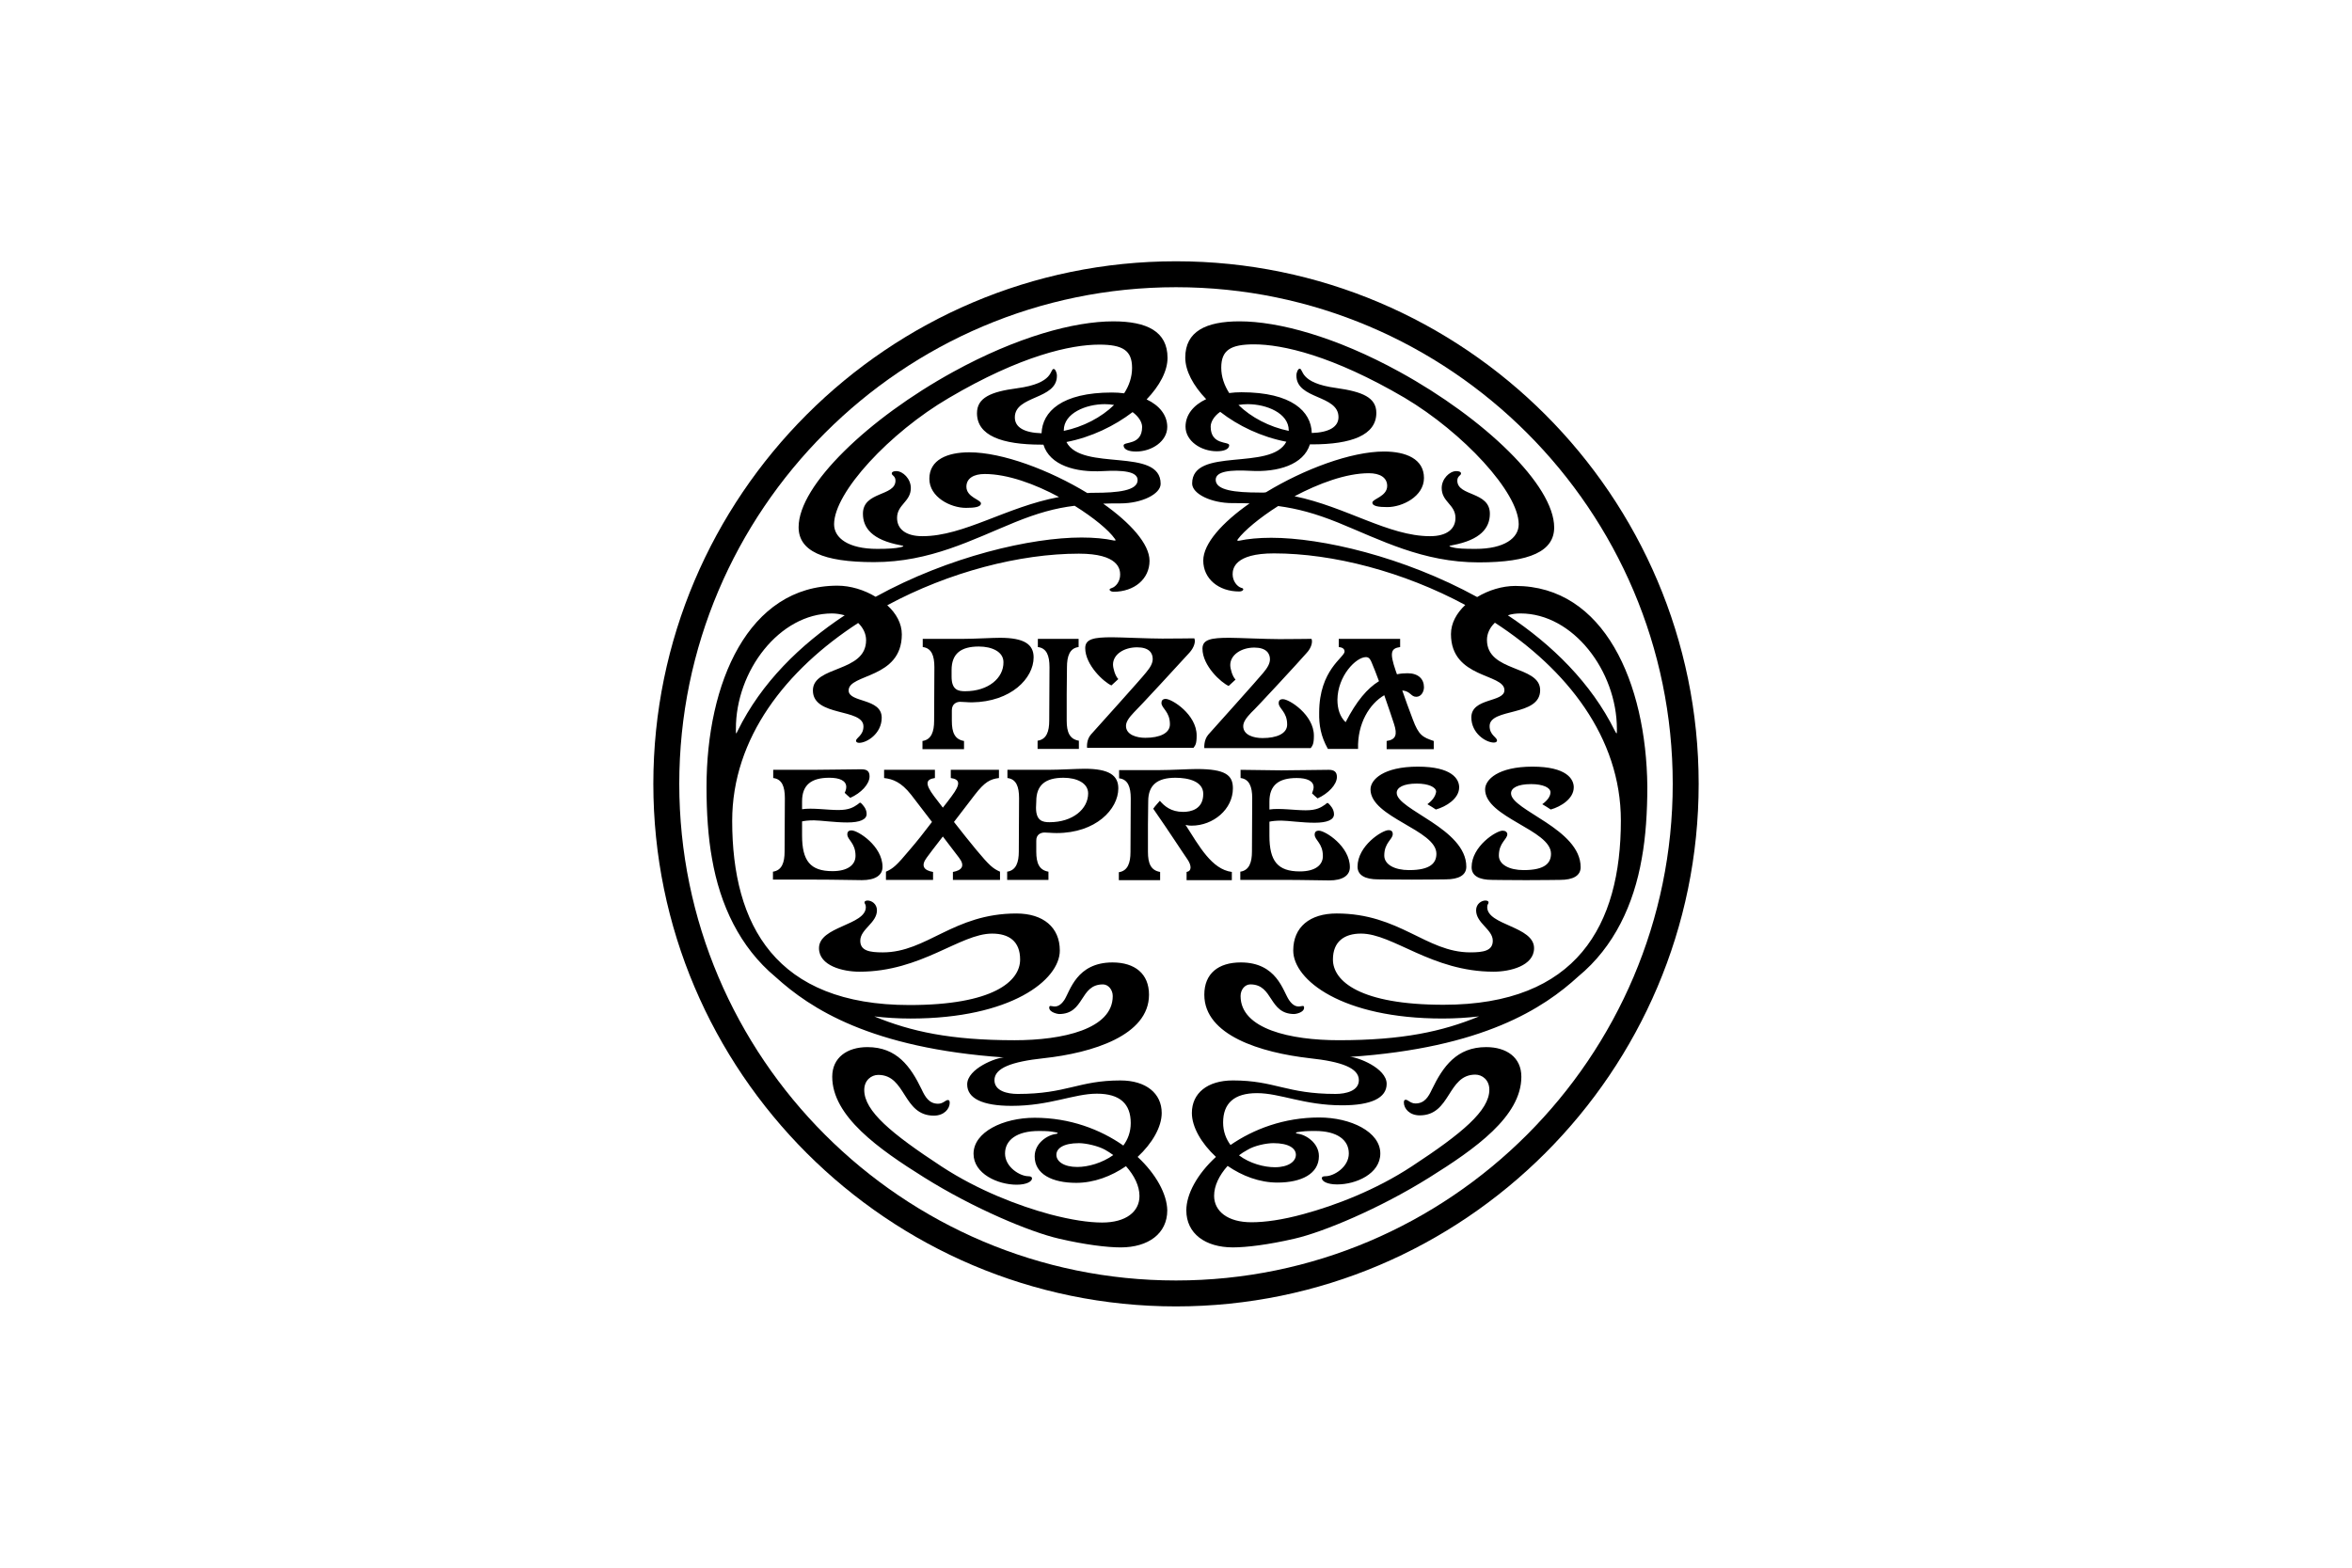
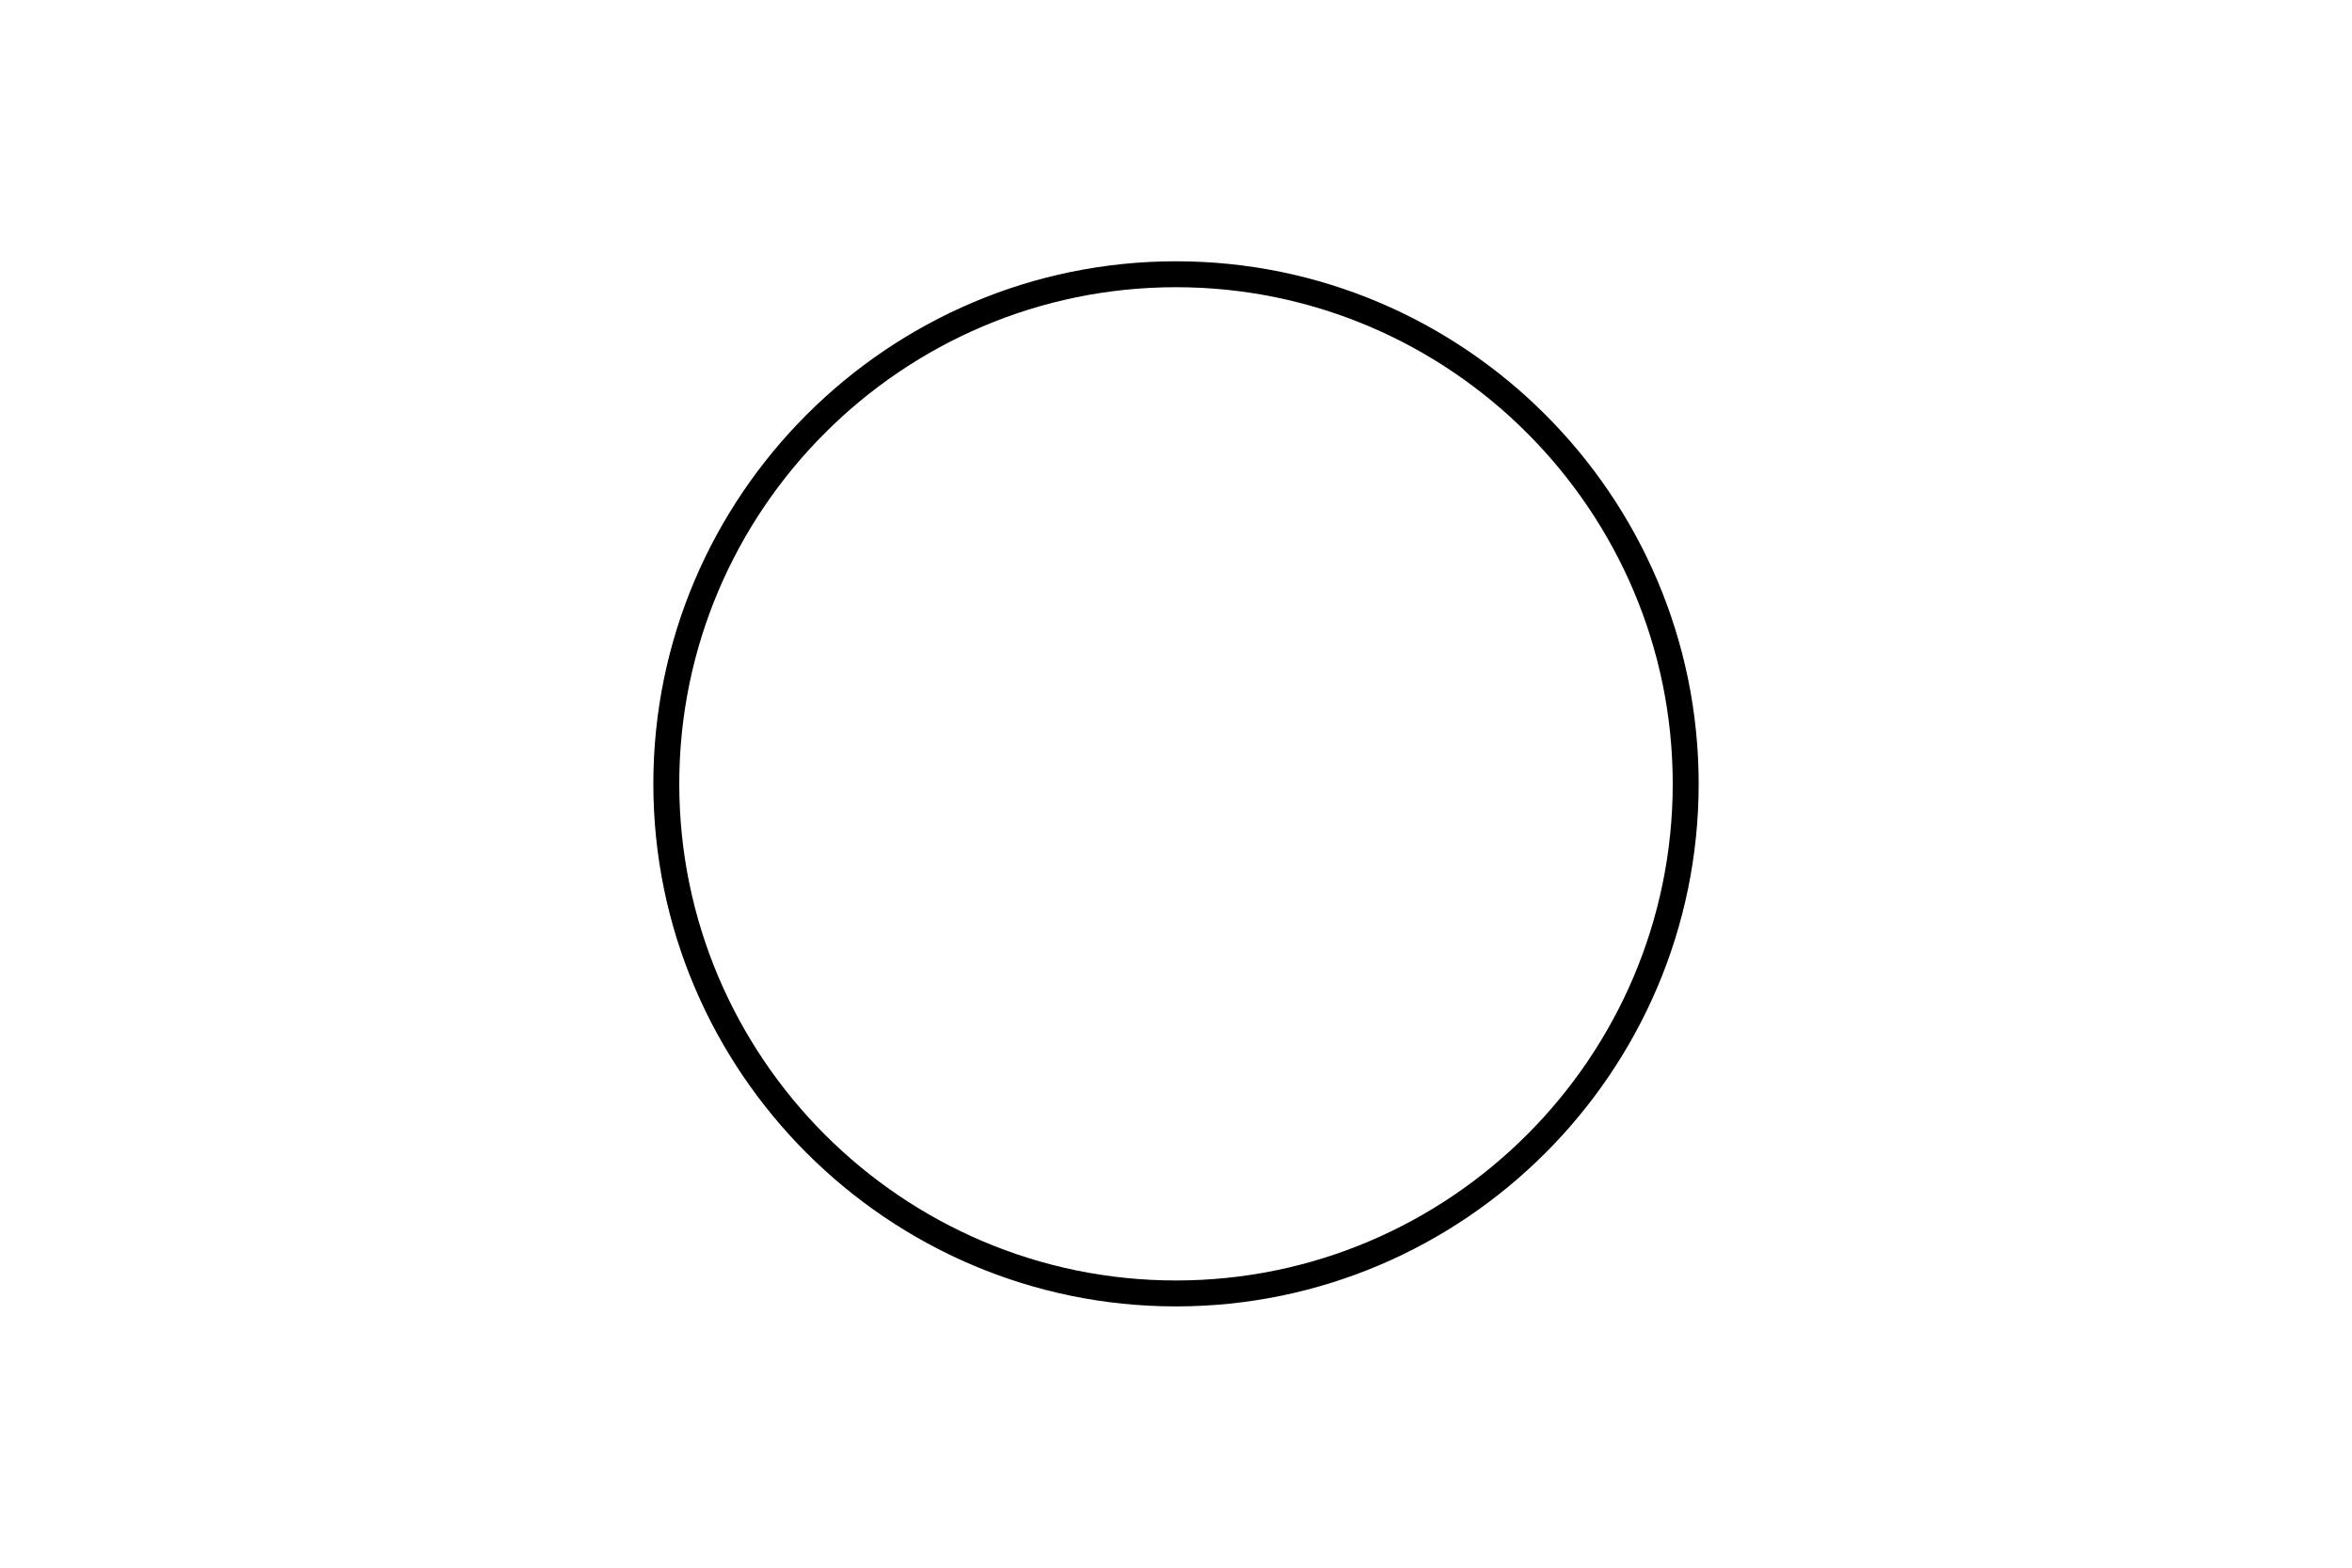
<svg xmlns="http://www.w3.org/2000/svg" width="1200" height="800" viewBox="-59.25 -98.75 513.5 592.5">
  <path d="M197.5 385.2C94.1 385.2 9.8 300.9 9.8 197.5 9.8 94.1 94.1 9.8 197.5 9.8c103.4 0 187.7 84.3 187.7 187.7 0 103.4-84.3 187.7-187.7 187.7m0-385.2C88.7 0 0 88.7 0 197.5S88.7 395 197.5 395 395 306.3 395 197.5 306.3 0 197.5 0" />
-   <path d="M152.3 337.7c0-2.4 2.6-4.4 8.5-4.4 2.6 0 7.2 1 9.9 2.5 1.1.6 2.1 1.3 3.1 2-4.2 3-9.5 4.5-13.6 4.5-5.1 0-7.9-2.1-7.9-4.6M67.5 133.1c1.7 0 3.3.3 4.8.7-16.8 11.1-31.5 25.5-40.4 43.6-.7 1.5-.7 1.4-.7-.6-.1-22 16.5-43.7 36.3-43.7m34.2-29.2c-6.3 0-9.6-2.7-9.6-6.9 0-5.1 5.2-6.1 5.2-11.3 0-3.5-3-6.4-5.5-6.4-1 0-1.7.3-1.7.9 0 .8 1.4.9 1.4 2.7 0 6-12.3 4-12.3 12.5 0 5.4 3.5 9.9 14.1 11.9 1.8.3 1.3.5 0 .8-1.8.4-4.5.6-8.7.6-10.9 0-16.3-4.1-16.3-9.3 0-12.1 21.1-34.7 43.3-47.7 27.3-16.1 46.2-20.2 56.9-20.2 8.9 0 12.4 2.2 12.4 8.8 0 3.4-1.1 6.7-3 9.6-1.5-.2-3-.3-4.6-.3-19.1 0-26.3 7.3-26.6 15.4-6.5-.2-10.1-2.2-10.1-6 0-8.4 15.9-6.6 15.9-15.7 0-1.4-.7-2.6-1.2-2.6-1.6 0 .4 5.4-13.9 7.3-9.9 1.3-15.1 3.6-15.1 9.4 0 8.5 9.4 11.9 24.3 11.9h.8c2.4 7.8 12.1 10.6 22.5 10 7.5-.4 13.1.1 13.1 3.4 0 4-7.5 4.8-16.4 4.8-.9 0-1.7 0-2.6.1-14.3-8.7-32.1-15.4-44.6-15.4-8.3 0-15.1 2.8-15.1 10 0 7 8.1 11 13.8 11 3.2 0 5.7-.3 5.7-1.7s-5.5-2.3-5.5-6.3c0-3.2 2.8-4.8 6.9-4.8 8.7 0 19 3.8 28.1 8.7-19.9 3.7-35.9 14.8-51.6 14.8m53.4-39.8v-.2c0-6.5 8.4-9.9 15.5-9.9 1.2 0 2.4.1 3.5.3-4.8 4.7-11.7 8.3-19 9.8M183 338.5c5.5-5.1 9.1-11.3 9.1-16.6 0-7.4-5.9-12.3-15.6-12.3-15.9 0-20.2 5.1-38.8 5.1-3.9 0-8.8-1.1-8.8-5.2 0-4.6 6.5-7 18.6-8.3 18.4-2 39.8-8.6 39.8-24 0-7.9-5.3-12.2-13.8-12.2-13.6 0-16 10.8-18.2 14.2-3.1 4.6-5.7.9-5.7 2.9 0 1.8 3.3 2.4 3.7 2.4 9.8 0 7.7-11.2 16.6-11.2 2 0 3.7 2 3.7 4.4 0 12.5-18.9 16.7-37.1 16.7-24.2 0-39.2-3.3-53-9 4.3.5 8.9.8 13.7.8 38 0 56.4-14.6 56.4-25.7 0-8.8-6.3-14-16.4-14-23.8 0-33.8 14.7-50.5 14.7-5 0-8.5-.6-8.5-4.4 0-4.4 6.3-6.7 6.3-11.5 0-2.5-2.1-3.7-3.5-3.7-.6 0-1.2.2-1.2.7 0 .6.5.6.5 1.8 0 6.9-17.7 7.2-17.7 15.5 0 6.7 9.1 8.9 15.3 8.9 23.4 0 38-14.4 50.1-14.4 6.4 0 10.6 2.9 10.6 9.8 0 8.3-10.3 17.2-41.8 17.2-50.5 0-67-30.1-67-69.6 0-31.5 20.5-57.2 47.6-74.8 1.9 1.8 3 4.1 3 6.5 0 12.4-20.1 9.5-20.1 19 0 10.1 19.1 6.6 19.1 13.6 0 3.4-2.8 4.3-2.8 5.4 0 .6.6.8 1.2.8 2.9 0 8.5-3.5 8.5-9.5 0-7.5-12.5-5.6-12.5-10.3 0-6.4 20.1-4.3 20.1-21.2 0-4.1-2.1-7.9-5.5-11 23.4-12.6 50.1-19.5 72.4-19.5 14.9 0 15.6 5.8 15.6 7.9 0 2.6-1.6 4.6-3.2 5.1-.4.1-.7.3-.8.5-.1.4.6.9 1.5.9 7.8 0 13.6-4.8 13.6-11.7 0-6.4-7.3-14.4-17.5-21.6 2.1-.1 4.2-.1 6.5-.1 8 0 15.2-3.5 15.2-7.4 0-14-29.8-4.5-35.6-15.8 9.4-1.8 18.2-6.1 25-11.3 2.3 1.7 3.6 3.8 3.6 5.6 0 7.1-7 5.4-7 7 0 1.5 1.9 2.3 4.7 2.3 6 0 11.8-3.9 11.8-9.3 0-4.4-2.9-8.1-7.8-10.4 4.9-5.1 7.9-10.7 7.9-15.7 0-10-7.8-13.8-20.5-13.8-14.7 0-36.3 5.8-60.5 19.1-16 8.8-30.6 19.5-41.2 30-10.6 10.5-17.2 20.7-17.2 28.7 0 8.9 9 13.2 28.5 13.2 21.2 0 37.1-8.5 53.3-15.1 8.4-3.4 15.1-5.3 22.5-6.2 7.2 4.5 12.9 9.2 15.2 12.5.4.5.4.8-.5.6-3.2-.7-7.3-1.1-12.1-1.1-19 0-50 7.1-77.8 22.4-4.3-2.6-9.5-4.2-14.4-4.2-33.7 0-49.5 36.7-49.5 76.1 0 9.6.6 19 2.1 27.2 3 17.2 10.4 33.3 24 44.6 13.1 11.9 35.9 26.9 86.3 30.4-2.8 0-13.9 4.2-13.9 10.2 0 5.3 5.8 8.1 16.8 8.1 14.4 0 23.5-4.6 32.2-4.6 8.8 0 12.8 3.9 12.8 11.1 0 3.4-1.1 6.2-2.8 8.5-8.7-6.1-20.2-10.5-33.5-10.5-11.9 0-23.1 5.4-23.1 13.6 0 7.6 9.2 11.7 16.3 11.7 3.7 0 5.8-1.2 5.8-2.4 0-.5-.5-.8-1.4-.8-3.1 0-8.8-3.4-8.8-8.6 0-5.1 4.5-8.5 12.7-8.5 3.4 0 4.4.1 6.5.5.9.1.9.5.1.6-3.3.4-8.1 3.5-8.1 8.5 0 6.7 6.6 10 15.7 10 6.7 0 13.3-2.5 18.8-6.3 3.2 3.6 5.1 7.5 5.1 11.3 0 5.9-5.1 10-14.1 10-5.1 0-11.7-1-19.7-3.1-11.8-3.2-27.1-9-41-18.1-18.9-12.4-29.2-20.9-29.2-28.9 0-3.7 2.7-5.7 5.3-5.7 10.6 0 9.2 15.4 21 15.4 3.8 0 6-2.5 6-4.9 0-.9-.4-1-.7-1-.9 0-1.8 1.4-3.7 1.4-3.4 0-4.9-2.6-6.2-5.4-4.2-8.7-9.4-16-20.5-16-7.6 0-13.3 3.9-13.3 11.2 0 14.9 17.5 27.3 34.8 38.1 18.7 11.7 40 20.6 50.9 23.1 9.9 2.3 18.2 3.3 23.3 3.3 10.4 0 17.6-5.2 17.6-14-.1-6.1-4.2-13.7-11.2-20.2m51.3-5.2c5.9 0 8.5 2 8.5 4.4 0 2.5-2.8 4.7-7.9 4.7-4.1 0-9.5-1.4-13.6-4.5.9-.7 2-1.4 3.1-2 2.7-1.7 7.3-2.6 9.9-2.6m129-155.9c-8.9-18-23.7-32.5-40.4-43.6 1.4-.5 3.1-.7 4.8-.7 19.8 0 36.4 21.7 36.4 43.7 0 2 0 2.1-.8.6m-134.4-90c-8.9 0-16.4-.8-16.4-4.8 0-3.3 5.6-3.8 13.1-3.4 10.4.6 20.1-2.3 22.5-10h.8c14.9 0 24.3-3.5 24.3-11.9 0-5.8-5.2-8-15.1-9.4-14.3-1.9-12.3-7.3-13.9-7.3-.5 0-1.2 1.2-1.2 2.6 0 9.1 15.9 7.2 15.9 15.7 0 3.7-3.6 5.8-10.1 6-.2-8.1-7.5-15.4-26.6-15.4-1.6 0-3.2.1-4.6.3-1.9-3-3-6.2-3-9.6 0-6.6 3.5-8.8 12.4-8.8 10.7 0 29.6 4.2 56.9 20.2 22 13.1 43.1 35.7 43.1 47.8 0 5.2-5.4 9.3-16.3 9.3-4.2 0-7-.1-8.7-.6-1.3-.3-1.8-.5 0-.8 10.6-2 14.1-6.5 14.1-11.9 0-8.5-12.3-6.5-12.3-12.5 0-1.8 1.4-1.9 1.4-2.7 0-.6-.7-.9-1.8-.9-2.5 0-5.5 2.9-5.5 6.4 0 5.3 5.2 6.2 5.2 11.3 0 4.2-3.3 6.9-9.6 6.9-15.7 0-31.7-11.1-51.2-15.1 9.1-4.8 19.4-8.7 28.1-8.7 4.1 0 6.9 1.6 6.9 4.8 0 4-5.6 4.9-5.6 6.3 0 1.4 2.5 1.7 5.7 1.7 5.6 0 13.8-4 13.8-11 0-7.2-6.8-10-15.1-10-12.5 0-30.3 6.7-44.6 15.4-.9.2-1.7.1-2.6.1m-7.8-33.1c1.1-.2 2.3-.3 3.5-.3 7.1 0 15.5 3.4 15.5 9.9v.2c-7.3-1.5-14.2-5.1-19-9.8m104.6 68.4c-4.9 0-10.1 1.6-14.4 4.2-27.9-15.3-58.8-22.4-77.8-22.4-4.7 0-8.9.4-12.1 1.1-.9.2-.8-.2-.5-.6 2.4-3.2 8.1-8 15.2-12.5 7.4 1 14 2.8 22.5 6.2 16.2 6.6 32.1 15.1 53.3 15.1 19.5 0 28.5-4.3 28.5-13.2 0-8-6.6-18.3-17.2-28.8S298 50.6 282 41.8c-24.2-13.3-45.8-19.1-60.5-19.1-12.7 0-20.5 3.8-20.5 13.7 0 5 3 10.6 7.9 15.7-4.9 2.3-7.8 6-7.8 10.4 0 5.4 5.8 9.3 11.8 9.3 2.8 0 4.7-.8 4.7-2.3 0-1.5-7 .1-7-7 0-1.8 1.3-4 3.6-5.6 6.8 5.3 15.6 9.5 25 11.3-5.8 11.2-35.6 1.8-35.6 15.8 0 3.9 7.2 7.4 15.2 7.4 2.3 0 4.5 0 6.5.1-10.3 7.2-17.5 15.2-17.5 21.6 0 6.9 5.8 11.7 13.6 11.7.9 0 1.6-.4 1.5-.9 0-.2-.3-.4-.8-.5-1.5-.5-3.2-2.5-3.2-5.1 0-2.1.7-7.9 15.6-7.9 22.3 0 48.9 6.9 72.3 19.5-3.3 3.1-5.4 6.9-5.4 11 0 16.9 20.2 14.8 20.2 21.2 0 4.7-12.5 2.8-12.5 10.3 0 6 5.5 9.5 8.5 9.5.6 0 1.2-.2 1.2-.8 0-1.2-2.8-2-2.8-5.4 0-7 19.1-3.5 19.1-13.6 0-9.5-20.1-6.6-20.1-19 0-2.4 1.1-4.7 3-6.5 27.1 17.6 47.6 43.3 47.6 74.8 0 39.5-16.6 69.6-67 69.6-31.5 0-41.8-8.9-41.8-17.1 0-6.8 4.3-9.8 10.6-9.8 12.1 0 26.7 14.4 50.1 14.4 6.2 0 15.3-2.2 15.3-8.9 0-8.3-17.7-8.6-17.7-15.5 0-1.2.5-1.1.5-1.8 0-.5-.6-.7-1.2-.7-1.4 0-3.5 1.2-3.5 3.7 0 4.9 6.3 7.2 6.3 11.5 0 3.8-3.5 4.4-8.5 4.4-16.7 0-26.7-14.7-50.5-14.7-10.1 0-16.4 5.1-16.4 14 0 11.1 18.4 25.7 56.4 25.7 4.9 0 9.4-.3 13.8-.8-13.8 5.7-28.9 9-53 9-18.2 0-37.1-4.2-37.1-16.7 0-2.4 1.6-4.4 3.7-4.4 8.8 0 6.8 11.2 16.6 11.2.4 0 3.7-.5 3.7-2.4 0-2-2.6 1.7-5.7-2.9-2.3-3.4-4.6-14.2-18.2-14.2-8.5 0-13.8 4.2-13.8 12.2 0 15.4 21.4 21.9 39.8 24 12.1 1.3 18.6 3.7 18.6 8.3 0 4.1-5 5.2-8.8 5.2-18.6 0-22.9-5.1-38.8-5.1-9.6 0-15.5 4.8-15.5 12.3 0 5.3 3.6 11.5 9.1 16.6-7.1 6.5-11.2 14.1-11.2 20.2 0 8.8 7.2 14 17.6 14 5.1 0 13.4-1 23.3-3.3 10.9-2.5 32.2-11.4 50.9-23.1 17.3-10.8 34.8-23.1 34.8-38.1 0-7.4-5.7-11.2-13.3-11.2-11.1 0-16.3 7.3-20.5 16-1.3 2.8-2.8 5.3-6.2 5.3-1.9 0-2.8-1.4-3.7-1.4-.3 0-.7.1-.7 1 0 2.4 2.2 4.9 6 4.9 11.8 0 10.4-15.4 21-15.4 2.6 0 5.3 2 5.3 5.7 0 7.9-10.3 16.5-29.2 28.9-13.8 9.1-29.2 14.9-41 18.1-8 2.2-14.6 3.1-19.7 3.1-9 0-14.1-4.2-14.1-10 0-3.8 1.9-7.7 5.1-11.3 5.5 3.8 12.1 6.3 18.8 6.3 9.1 0 15.7-3.3 15.7-10 0-4.9-4.8-8.1-8.1-8.5-.8-.1-.8-.5.2-.6 2.1-.3 3.1-.4 6.5-.4 8.2 0 12.7 3.3 12.7 8.5s-5.7 8.6-8.8 8.6c-.9 0-1.4.2-1.4.7 0 1.2 2 2.4 5.8 2.4 7.1 0 16.3-4 16.3-11.7 0-8.2-11.2-13.6-23.1-13.6-13.3 0-24.8 4.4-33.5 10.4-1.7-2.3-2.8-5.1-2.8-8.5 0-7.2 4.1-11.1 12.8-11.1 8.8 0 17.8 4.6 32.2 4.6 11 0 16.8-2.8 16.8-8.1 0-6-11.1-10.2-13.9-10.2 50.4-3.4 73.2-18.4 86.3-30.4 13.6-11.2 21-27.3 24-44.6 1.5-8.2 2.1-17.6 2.1-27.2-.4-39.2-16.3-75.8-49.9-75.8" />
-   <path d="M145.2 181.2v3.1h15.6v-3.1c-3.5-.6-4.6-3.2-4.6-7.6v-10l.1-10.2c0-4.1 1-7.2 4.4-7.6v-3.1h-15.4v3.1c3.3.4 4.4 3.2 4.4 7.6l-.1 20.2c0 4.1-1 7.1-4.4 7.6m124.1-31.6c1.3 0 1.8 1.2 2.2 2.2.7 1.7 1.7 4.1 2.7 6.9-4.4 2.7-8.5 7.5-12.6 15.5-2.2-2.1-3.1-5.1-3.1-8.5.1-9 7-16.1 10.8-16.1m-14.4 34.7h11.4c-.3-9.7 4.4-17.1 9.9-20.3 1.6 4.6 3.1 9 3.7 10.9 1.3 4 .7 5.9-2.8 6.4v3.1h17.8v-3.1c-4.2-1.4-5.7-2.2-7.9-8.1-1.6-4.2-2.9-7.8-4-11 3.2.3 3.2 2.4 5.3 2.4 1.9 0 2.9-2 2.9-3.6 0-3.1-2.1-5.3-6.2-5.3-1.4 0-2.7.1-4 .4-.2-.5-.3-.9-.5-1.4-2.4-7-1.7-8.4 1.7-8.9v-3.1H259v3.1c1.1.1 2.2.5 2.2 1.7 0 2.2-9.6 6.9-9.6 23.1-.1 4.6.6 8.9 3.3 13.7m-141.7 46.5v3H131v-3.1c-2.7-1.2-4-2.3-9-8.3-2.5-3-5.5-6.8-8.4-10.5 3.2-4.2 6.3-8.2 7.9-10.3 3.7-4.8 5.8-5.9 9.1-6.3v-3.1h-18.2v3.1c3.4.5 3.9 2.1.3 6.9-.9 1.2-2 2.7-3.3 4.3-1.2-1.6-2.4-3.1-3.3-4.3-3.6-4.8-3.1-6.4.3-6.9v-3.1H87.2v3.1c3.3.4 6.4 1.5 10.2 6.3 1.6 2.1 4.7 6.1 7.9 10.3-2.8 3.7-5.8 7.5-8.4 10.5-5 6-6.3 7.1-9 8.3v3.1h17.8v-3c-3.5-.6-4.7-2.3-2.4-5.4.8-1.1 3.2-4.3 6.1-8 2.9 3.8 5.3 6.9 6.1 8 2.4 3.1 1.1 4.8-2.3 5.4m31.5-26.7c0-6.2 3.5-8.9 10.3-8.9 5 0 9.3 2 9.3 5.9 0 5.9-5.8 10.9-14.6 10.9-2.6 0-5.1-.5-5.1-5.5m3.2 9.4c1.4 0 2.7.2 4.6.2 14.8 0 23.3-9 23.3-16.9 0-4.9-3.5-7.4-12.7-7.4-3 0-9.7.4-13.8.4h-15.4v3.1c3.3.4 4.4 3.2 4.4 7.6l-.1 20.2c0 4-1 7.1-4.4 7.6v3.1h15.6v-3.1c-3.5-.6-4.6-3.2-4.6-7.6v-4c-.1-2.6 1.9-3.2 3.1-3.2m53.7 14.9v3.1h17.1v-3.1c-7.6-1-12.3-9.7-17.5-17.8.4.1 1.1.3 2.3.3 8.2 0 15.6-6.2 15.6-14.1 0-5-2.8-7.3-13.7-7.3-3 0-9.7.4-13.8.4H176v3.1c3.3.4 4.4 3.2 4.4 7.6l-.1 20.3c0 4-1 7.1-4.4 7.6v3h15.6v-3.1c-3.5-.6-4.6-3.2-4.6-7.6v-10.3l.1-8.8c0-6.2 3.5-8.9 10.3-8.9 5 0 10.5 1.4 10.5 6.1 0 5.9-4.8 6.8-7.6 6.8-4.6 0-7.1-2.2-8.8-4.2-.8 1-1.6 1.7-2.5 3 6.4 9.2 11.2 16.7 12.9 19.1 1.7 2.5 1.6 4.5-.3 4.8m91-25.6c1.3.7 1.9 1.2 3.2 2 3.9-1.1 8.8-4.1 8.8-8.4 0-3.1-2.7-7.8-15.6-7.8-13 0-17.9 4.9-17.9 8.6 0 10.6 24.9 15.3 24.9 24.3 0 3.4-2.1 6.2-10.3 6.2-5.5 0-9.4-2.1-9.4-5.5 0-4.9 3.2-6.1 3.2-8.1 0-1-.5-1.5-1.6-1.5-2.4 0-11.7 5.9-11.7 13.8 0 3.2 2.8 4.8 7.8 4.8 3.1 0 4.3.1 12.8.1s9.7-.1 12.7-.1c5 0 7.8-1.6 7.8-4.8 0-14.4-26.3-21.5-26.3-27.9 0-2 2.5-3.5 7.6-3.5 4.3 0 7.3 1.3 7.3 3.1-.3 1.9-1.6 3.4-3.3 4.7m-89.9-57.3c1.8-2 2.4-4.3 1.8-5.4-1.2 0-7 .1-12.1.1s-15.7-.5-18.9-.5c-6.9 0-10.2.6-10.2 4.1 0 6.4 7.1 12.9 9.9 14.1.9-.8 1.7-1.6 2.6-2.4-1.2-1.2-2-4.1-2-5.5 0-3.8 4.1-6.5 9.1-6.5 4.5 0 5.9 2.1 5.9 4.4 0 1.6-.9 3.2-2.5 5.1-1.5 2-19.2 21.6-20.8 23.4-1.9 2.1-1.5 5.1-1.5 5.1h40.2c.7-1 1.2-1.4 1.2-4.7 0-7.9-9.3-13.8-11.7-13.8-1.1 0-1.6.6-1.6 1.5 0 2.1 3.2 3.2 3.2 8.1 0 3.4-3.9 5.1-9.3 5.1-3.2 0-7.3-1.1-7.3-4.5 0-1.6 1.2-3.2 3-5.1 1.7-1.6 18.4-19.7 21-22.6m44.2.2c1.9-2 2.4-4.3 1.9-5.4-1.2 0-7 .1-12.1.1s-15.7-.5-18.9-.5c-6.9 0-10.2.6-10.2 4.1 0 6.5 7.1 12.9 9.9 14.1.9-.9 1.8-1.6 2.6-2.4-1.2-1.2-2-4.1-2-5.5 0-3.8 4.1-6.6 9.1-6.6 4.5 0 5.9 2.2 5.9 4.4 0 1.6-.9 3.2-2.5 5.1-1.5 1.9-19.2 21.6-20.8 23.4-1.8 2.1-1.5 5.1-1.5 5.1h40.2c.7-1 1.2-1.5 1.2-4.7 0-7.9-9.3-13.8-11.7-13.8-1.1 0-1.6.5-1.6 1.5 0 2.1 3.2 3.2 3.2 8.1 0 3.4-3.9 5.1-9.3 5.1-3.3 0-7.3-1.1-7.3-4.5 0-1.6 1.2-3.2 3-5.1 1.7-1.5 18.4-19.6 20.9-22.5m74.1 67.1c-2.4 0-11.7 5.9-11.7 13.8 0 3.2 2.7 4.8 7.8 4.8 3.1 0 4.3.1 12.8.1s9.7-.1 12.8-.1c5 0 7.8-1.6 7.8-4.8 0-14.5-26.3-21.5-26.3-27.9 0-2 2.4-3.5 7.6-3.5 4.4 0 7.3 1.3 7.3 3.1 0 1.6-1.3 3.2-3.1 4.5 1.3.7 1.9 1.2 3.2 2 3.9-1.1 8.7-4.1 8.7-8.4 0-3.1-2.7-7.8-15.6-7.8-13 0-17.9 4.9-17.9 8.6 0 10.6 24.9 15.3 24.9 24.3 0 3.4-2.1 6.2-10.3 6.2-5.5 0-9.4-2.1-9.4-5.5 0-4.9 3.2-6.1 3.2-8.1-.1-.8-.7-1.3-1.8-1.3m-203.1-52.7c-2.6 0-5.1-.5-5.1-5.5v-2.5c0-6.2 3.5-8.9 10.3-8.9 5 0 9.3 2 9.3 5.9.1 6-5.7 11-14.5 11m25.9-12.8c0-4.9-3.5-7.4-12.7-7.4-3 0-9.7.4-13.8.4h-15.4v3.1c3.3.4 4.4 3.2 4.4 7.6l-.1 20.3c0 4-1 7.1-4.4 7.6v3.1h15.7v-3.1c-3.5-.6-4.6-3.2-4.6-7.6v-4c0-2.6 2-3.2 3.1-3.2 1.4 0 2.7.2 4.5.2 14.8-.2 23.3-9.1 23.3-17m78.2 42.5v3.1c3.3.4 4.4 3.3 4.4 7.6l-.1 20.2c0 4-1 7.1-4.4 7.6v3.1h15.6c8.5 0 14.9.2 18 .2 5 0 7.8-1.8 7.8-5 0-7.9-9.3-13.8-11.7-13.8-1.1 0-1.6.5-1.6 1.5 0 2.1 3.1 3.2 3.1 8.1 0 3.4-2.9 5.8-8.7 5.8-8.4 0-11.5-3.9-11.5-13.5v-5.3c.9-.2 2.3-.4 4.5-.4 2.4 0 7.9.8 12.6.8 4.7 0 7.3-1.1 7.3-3.2 0-2-1.4-3.4-2.1-4.1-.4-.4-.6-.1-1.2.4-1.6 1.1-3.2 2.2-7.4 2.2s-9.9-.9-13.7-.3v-3c0-6.2 3.5-8.9 10.3-8.9 3.9 0 6.4 1.1 6.4 3.5 0 .8-.4 1.6-.6 2.3.7.7 1.3 1.2 2.1 1.9 4-1.8 7.3-5.2 7.3-8.1 0-1.8-.9-2.7-3.1-2.7-3 0-13.9.2-18 .2m-192 38.3v3h15.6c8.5 0 14.9.2 18 .2 5 0 7.8-1.8 7.8-5 0-7.9-9.3-13.8-11.7-13.8-1.1 0-1.6.5-1.6 1.5 0 2.1 3.1 3.2 3.1 8.1 0 3.4-2.9 5.8-8.7 5.8-8.4 0-11.5-3.9-11.5-13.5v-5.3c.9-.2 2.3-.4 4.5-.4 2.4 0 7.9.8 12.6.8 4.7 0 7.3-1.1 7.3-3.2 0-2-1.4-3.4-2.1-4.1-.4-.4-.6-.1-1.2.4-1.6 1.1-3.2 2.2-7.4 2.2s-9.9-.9-13.7-.3v-3c0-6.2 3.5-8.9 10.3-8.9 3.9 0 6.4 1.1 6.4 3.5 0 .8-.3 1.6-.6 2.2.7.7 1.3 1.2 2.1 1.9 4.1-1.8 7.3-5.2 7.3-8.1 0-1.9-.9-2.7-3.1-2.7-3 0-13.9.2-18 .2H45.3v3.1c3.3.4 4.4 3.2 4.4 7.6l-.1 20.2c0 4.1-1 7.1-4.4 7.6" />
</svg>